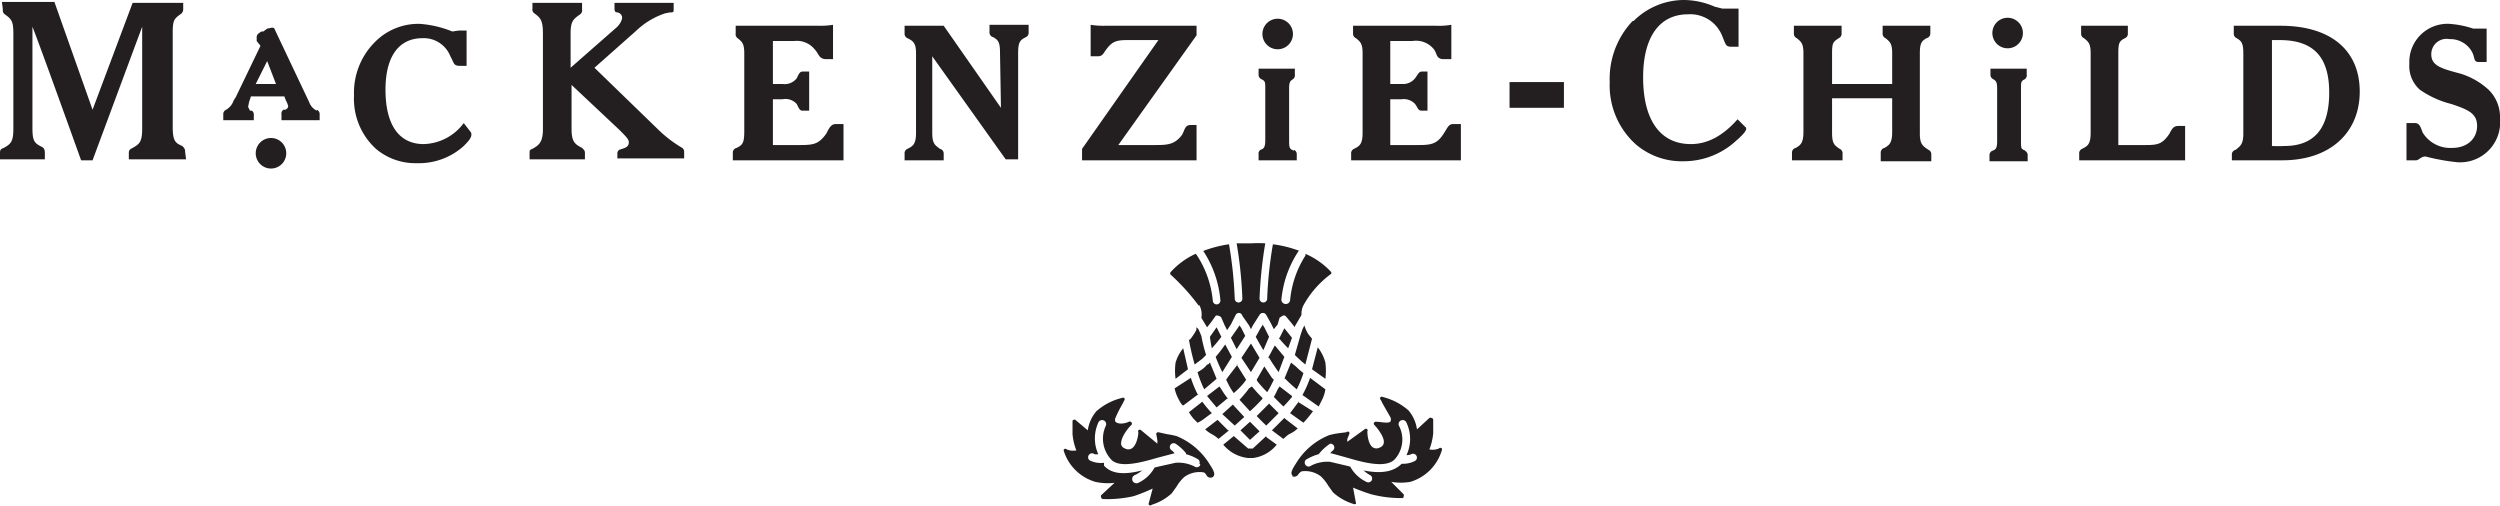
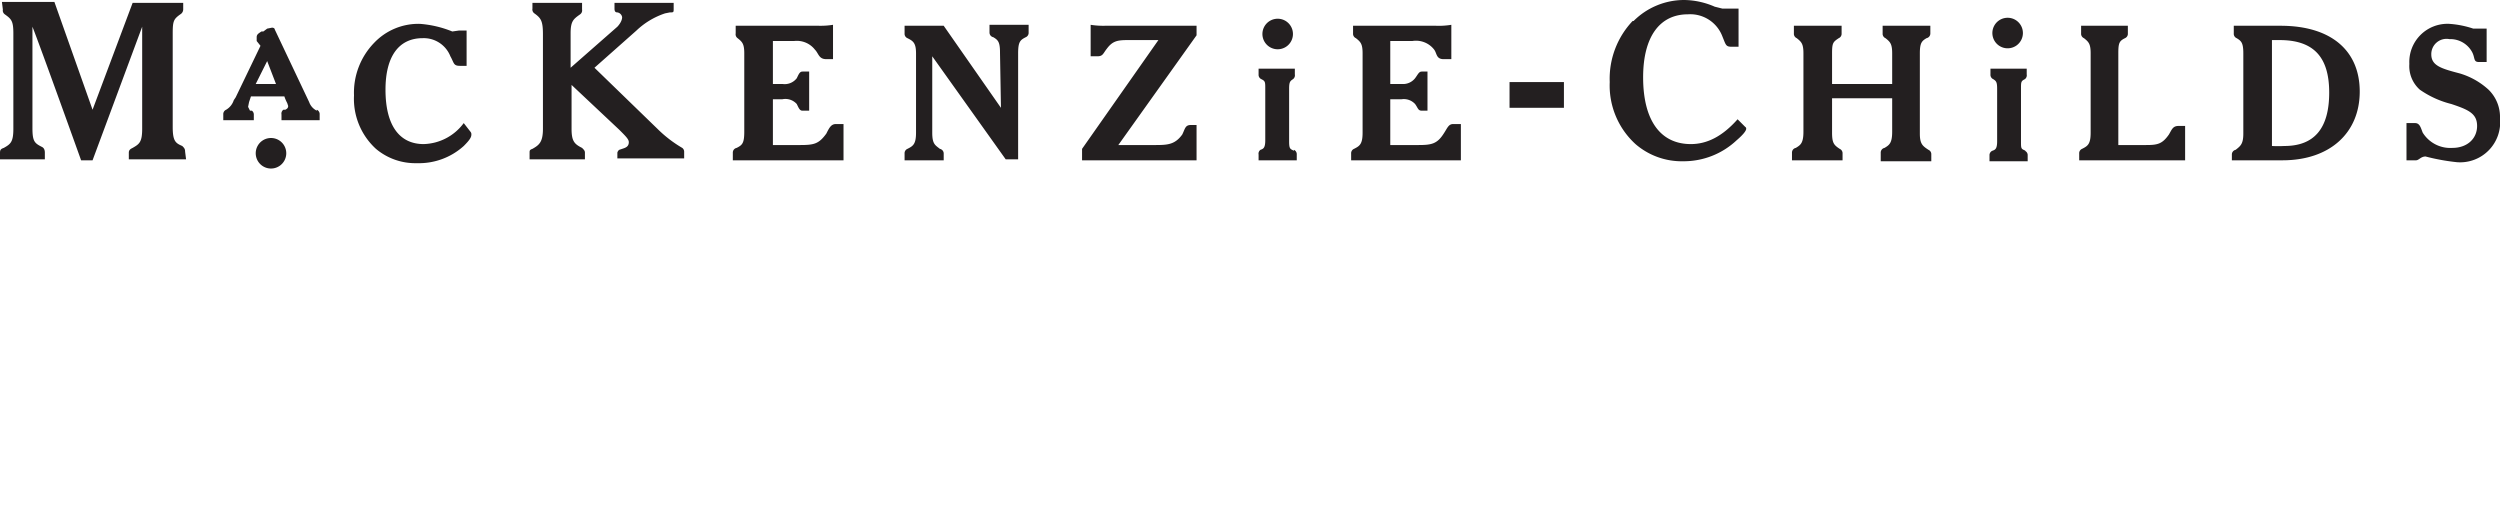
<svg xmlns="http://www.w3.org/2000/svg" width="262" height="53" viewBox="0 0 262 53">
  <g data-name="MKC Logo">
    <path data-name="Logo Type" d="M33.2 11.6a1.6 1.6 0 0 1-.8-.9l-3.6-7.6s0-.2-.3-.2L28 3l-.4.3h-.2c-.3.2-.5.3-.5.6v.4l.4.5-2.6 5.4-.2.3a1.8 1.8 0 0 1-.8 1 .5.5 0 0 0-.3.5v.6h3.2v-.6a.5.5 0 0 0-.2-.4h-.2l-.2-.4.1-.5.2-.6h3.5a4.6 4.6 0 0 0 .3.7l.1.3c0 .2-.1.3-.3.4h-.2a.5.5 0 0 0-.2.5v.6h4v-.6a.5.5 0 0 0-.3-.5m-4-2.7h-2.4L28 6.4 29 9m20.3 4.8a.4.4 0 0 1 .1.3c0 .3-.2.6-.8 1.2a7 7 0 0 1-4.9 1.8 6.4 6.4 0 0 1-4.3-1.5 7.1 7.1 0 0 1-2.3-5.6 7.5 7.5 0 0 1 2.1-5.5A6.4 6.4 0 0 1 44 2.5a11.2 11.2 0 0 1 3.4.8l.7-.1h.8v3.7h-.7c-.7 0-.6-.3-1-1A3 3 0 0 0 44.3 4c-2.5 0-3.9 1.9-3.9 5.4 0 3.8 1.5 5.7 4 5.7a5.4 5.4 0 0 0 4.2-2.2zM70.6.3v.6c0 .4 0 .4-.4.4l-.5.1a8 8 0 0 0-3 1.8l-4.4 3.9 6.6 6.4a12.9 12.9 0 0 0 2.6 2 .5.5 0 0 1 .2.4v.7h-7V16a.5.5 0 0 1 .2-.3l.3-.1c.3-.1.7-.2.7-.7 0-.3-.3-.6-1-1.3l-5-4.7v4.6c0 1.3.3 1.6 1.1 2 .2.2.3.3.3.5v.7h-5.8V16c0-.2 0-.3.3-.4.7-.4 1.1-.7 1.1-2.1V3.6c0-1.4-.2-1.7-.9-2.2a.5.5 0 0 1-.2-.5V.3H61V1a.5.5 0 0 1-.2.5c-.7.5-1 .7-1 2v3.6l4.9-4.3s.5-.5.5-1a.6.6 0 0 0-.5-.5c-.2 0-.3-.1-.3-.4V.3zM76.8 16a.5.5 0 0 1 .4-.5c.6-.3.8-.5.8-1.7V5.6c0-1-.2-1.2-.7-1.6a.5.5 0 0 1-.2-.5v-.8h8.7a8.2 8.2 0 0 0 1.5-.1v3.6h-.7c-.8 0-.8-.6-1.2-1a2.4 2.4 0 0 0-2.2-.9H81v4.5H82a1.6 1.6 0 0 0 1.5-.6c.2-.4.3-.7.6-.7h.7v4.1h-.7c-.3 0-.4-.3-.6-.7a1.6 1.6 0 0 0-1.5-.5H81v4.8h2.8c1.5 0 2-.1 2.8-1.2.3-.6.5-1 1-1h.8v3.8H76.8zm28-10.5c0-1.1-.2-1.3-.7-1.6a.5.5 0 0 1-.4-.5v-.8h4.1v.8a.5.5 0 0 1-.3.5c-.6.3-.8.5-.8 1.7v11.1h-1.3L97.7 5.9v8c0 1.2.3 1.3.8 1.7a.5.5 0 0 1 .4.5v.7h-4.1v-.7a.5.5 0 0 1 .3-.5c.6-.3.9-.5.9-1.7V5.6c0-1.1-.3-1.3-.9-1.6a.5.5 0 0 1-.3-.5v-.8h4.1l6 8.6zm8.6 10.1 8-11.4h-3.2c-1.1 0-1.6.1-2.2.9-.4.5-.4.8-1 .8h-.7V2.6a8.3 8.3 0 0 0 1.5.1h9.6v1l-8.2 11.5h3.7c1.4 0 2.2 0 3-1.1.3-.6.3-1 .9-1h.6v3.7h-12zm22.2.1a.5.5 0 0 1 .3.5v.6h-4v-.6a.5.5 0 0 1 .2-.5c.3-.1.5-.2.5-1V9.3c0-.7 0-.8-.4-1a.5.5 0 0 1-.3-.5v-.6h3.8v.6a.5.5 0 0 1-.2.5c-.3.2-.4.3-.4 1v5.5c0 .8.1.8.5 1m6 .3a.5.5 0 0 1 .3-.5c.6-.3.9-.5.9-1.7V5.6c0-1-.2-1.2-.7-1.6a.5.5 0 0 1-.3-.5v-.8h8.7a8 8 0 0 0 1.6-.1v3.6h-.8c-.8 0-.7-.6-1-1a2.4 2.4 0 0 0-2.3-.9h-2.3v4.5h1.2a1.6 1.6 0 0 0 1.4-.6c.3-.4.4-.7.7-.7h.6v4.1h-.6c-.4 0-.4-.3-.7-.7a1.6 1.6 0 0 0-1.4-.5h-1.2v4.8h2.9c1.4 0 2-.1 2.7-1.2.4-.6.5-1 1-1h.8v3.8h-11.5zm16.6-7.5h5.7v2.7h-5.7zm13-6.4a7.5 7.5 0 0 1 5.3-2.2 8.2 8.2 0 0 1 3.2.7l.8.2H182.2v4h-.7c-.5 0-.6-.1-.8-.6l-.2-.5a3.6 3.6 0 0 0-3.6-2.3c-3 0-4.7 2.4-4.7 6.6 0 4.5 1.8 7 5 7 1.7 0 3.3-.8 4.9-2.6l.8.8a.2.2 0 0 1 .1.2c0 .2-.3.6-1 1.2a8.1 8.1 0 0 1-5.6 2.2 7.4 7.4 0 0 1-5-1.8 8.3 8.3 0 0 1-2.7-6.5 8.8 8.8 0 0 1 2.4-6.4M192 13.9c0 1.1.2 1.3.8 1.7a.5.5 0 0 1 .3.5v.7h-5.3V16a.5.5 0 0 1 .4-.5c.5-.3.8-.5.8-1.7V5.6c0-1-.2-1.2-.7-1.6a.5.5 0 0 1-.3-.5v-.8h5v.8a.5.5 0 0 1-.3.5c-.6.4-.7.5-.7 1.6v3.2h6.3V5.6c0-1-.2-1.2-.7-1.6a.5.5 0 0 1-.3-.5v-.8h5v.8a.5.5 0 0 1-.4.5c-.5.3-.7.5-.7 1.6V14c0 1.1.3 1.3.9 1.7a.5.5 0 0 1 .3.5v.7h-5.3V16a.5.5 0 0 1 .4-.5c.5-.3.8-.5.8-1.7v-3.5H192zm25.9 2.9v-.7a.5.5 0 0 1 .3-.5c.6-.3.9-.5.9-1.7V5.6c0-1-.2-1.2-.7-1.6a.5.5 0 0 1-.3-.5v-.8h4.9v.8a.5.5 0 0 1-.3.5c-.6.3-.7.5-.7 1.6v9.6h2.9c1.2 0 1.7-.1 2.4-1.1.3-.5.4-.9 1-.9h.7v3.6zm20.2-1.6v-11h.8c3.5 0 5.2 1.7 5.2 5.5s-1.6 5.6-4.7 5.6a11.7 11.7 0 0 1-1.3 0m-4.2 1.5h5.3c5 0 8.1-2.9 8.1-7.2s-3-6.9-8.3-6.9h-4.9v.8a.5.5 0 0 0 .3.5c.5.3.7.5.7 1.6V14c0 1.1-.3 1.3-.8 1.7a.5.5 0 0 0-.4.5zm18.3-3.9h.9c.5 0 .6.5.8 1a3.4 3.4 0 0 0 3.1 1.6c1.6 0 2.6-1 2.6-2.3 0-1.3-.9-1.7-2.7-2.3a10 10 0 0 1-3.3-1.5 3.3 3.3 0 0 1-1.1-2.7 4 4 0 0 1 4.2-4.2 10 10 0 0 1 2.5.5h1.4v3.5h-.8c-.6 0-.4-.4-.7-1a2.6 2.6 0 0 0-2.4-1.4 1.6 1.6 0 0 0-1.9 1.6c0 1.2 1.1 1.5 3 2a7.7 7.7 0 0 1 3 1.7 4 4 0 0 1 1.2 3 4.2 4.2 0 0 1-4.5 4.6 22 22 0 0 1-3.3-.6c-.5 0-.7.4-1 .4h-1zM30 16.1a1.6 1.6 0 1 1-.5-1.2 1.6 1.6 0 0 1 .5 1.2M135.5 3.5a1.6 1.6 0 1 1-.5-1.1 1.6 1.6 0 0 1 .5 1.1m76.7 12.3a.5.5 0 0 1 .3.5v.6h-4v-.6a.5.5 0 0 1 .3-.5c.3-.1.5-.2.5-1V9.3c0-.7-.1-.8-.4-1a.5.5 0 0 1-.3-.5v-.6h3.8v.6a.5.5 0 0 1-.2.5c-.4.2-.4.3-.4 1v5.5c0 .8 0 .8.5 1M212 3.5a1.6 1.6 0 1 1-.5-1.2 1.6 1.6 0 0 1 .5 1.2M13.8.3h5.4V1a.6.6 0 0 1-.3.5c-.7.5-.8.7-.8 2v9.8c0 1.5.3 1.7 1 2 .2.2.3.3.3.6l.1.8h-6V16c0-.3.2-.4.4-.5.7-.4 1-.6 1-2V2.8l-5.2 14H8.5s-4.3-12-5.1-14c0-.1 0 0 0 0v10.6c0 1.4.2 1.6 1 2 .2.1.3.3.3.6v.7H0V16c0-.3.1-.4.4-.5.7-.4 1-.6 1-2V3.5c0-1.3-.2-1.5-.9-2a.5.5 0 0 1-.2-.5L.2.2h5.5s4 11.3 4 11.3L13.9.3" style="fill:#231f20" />
-     <path d="M238.2 74.2a7.3 7.3 0 0 0-3.5-3 9.5 9.5 0 0 0-1-.2l-.9-.2a.2.2 0 0 0-.2.3l.1.6a1.3 1.3 0 0 0 0 .3l-1.7-1.4a.2.2 0 0 0-.3 0 .2.2 0 0 0 0 .2c0 .4-.2 1.4-.7 1.7a.7.7 0 0 1-.7 0 .6.6 0 0 1-.4-.4c-.1-.7.7-1.7 1-2a.2.2 0 0 0-.2-.4c-.4.2-1.1.3-1.4 0 0 0-.1-.2 0-.4a11.4 11.4 0 0 1 .7-1.4l.2-.4a.2.2 0 0 0 0-.3.2.2 0 0 0-.2 0 6.2 6.2 0 0 0-2.7 1.4 3.9 3.9 0 0 0-.9 2l-1.3-1.1a.2.2 0 0 0-.2 0 .2.2 0 0 0-.1.1V71a6.2 6.2 0 0 0 .4 1.7 1.7 1.7 0 0 1-1-.1.2.2 0 0 0-.3 0 .2.2 0 0 0 0 .2 4.9 4.9 0 0 0 3.3 3.2 6 6 0 0 0 2 .1l-1.4 1.3a.2.2 0 0 0 0 .2.2.2 0 0 0 .2.2 12.4 12.4 0 0 0 3.2-.3 18.4 18.4 0 0 0 2-.8l-.4 1.5a.2.2 0 0 0 0 .2.2.2 0 0 0 .3 0 5.5 5.5 0 0 0 2.1-1.2l.5-.7a4.4 4.4 0 0 1 .8-1 2.7 2.7 0 0 1 2-.5c.2 0 .4.4.4.4a.5.5 0 0 0 .6.1c.2-.2.3-.4-.3-1.3m-1 0a.4.4 0 0 1-.6.2 3.7 3.7 0 0 0-2-.4l-1.8.4-.4.1a3.8 3.8 0 0 1-1.7 1.6.4.4 0 1 1-.4-.8 3.3 3.3 0 0 0 .8-.5c-1.6.4-3.1.5-4-.5V74a2.7 2.7 0 0 1-1.4-.2.4.4 0 0 1-.2-.6.4.4 0 0 1 .6-.1 1.2 1.2 0 0 0 .4 0 4 4 0 0 1 0-3.3.4.4 0 1 1 .8.3 3.2 3.2 0 0 0 .5 3.5c.8 1 3.1.4 4.8-.1l1.9-.5a2 2 0 0 0-.3-.3.4.4 0 1 1 .4-.7 5 5 0 0 1 1.1 1v.1a4.9 4.9 0 0 1 1.2.5.4.4 0 0 1 .2.5m9.7 1.3a.5.5 0 0 0 .6-.1s.2-.3.4-.4a2.7 2.7 0 0 1 2 .5 4.5 4.5 0 0 1 .8 1l.5.7a5.6 5.6 0 0 0 2.1 1.2.3.3 0 0 0 .3 0 .2.2 0 0 0 0-.1l-.3-1.6a19.1 19.1 0 0 0 1.9.7 12.5 12.5 0 0 0 3.3.4.2.2 0 0 0 .1-.1.3.3 0 0 0 0-.1.2.2 0 0 0 0-.2l-1.3-1.3a6 6 0 0 0 2 0 4.9 4.9 0 0 0 3.3-3.3.2.2 0 0 0 0-.2.2.2 0 0 0-.3 0 1.7 1.7 0 0 1-1 .1 6.2 6.2 0 0 0 .4-1.7v-1.4a.2.2 0 0 0-.2-.2.2.2 0 0 0-.2 0l-1.3 1.2a3.9 3.9 0 0 0-.9-2 6.5 6.5 0 0 0-2.7-1.4.2.2 0 0 0-.2 0 .2.2 0 0 0 0 .3l.2.4.8 1.4a.5.5 0 0 1 0 .5c-.3.2-1 0-1.5 0a.2.2 0 0 0-.2.3c.3.3 1.2 1.4 1 2a.6.6 0 0 1-.4.4.7.7 0 0 1-.7 0c-.5-.3-.6-1.3-.6-1.7a.2.2 0 0 0 0-.2.2.2 0 0 0-.3 0l-1.8 1.3a1.7 1.7 0 0 1 0-.3l.2-.5a.2.2 0 0 0 0-.2.2.2 0 0 0-.3 0l-.8.1a9.5 9.5 0 0 0-1 .2 7.2 7.2 0 0 0-3.5 3c-.6.9-.5 1.1-.3 1.3m1.5-1.8a4.9 4.9 0 0 1 1.2-.5 4.8 4.8 0 0 1 1.2-1.1.4.4 0 0 1 .3.7 2 2 0 0 0-.3.3 1.2 1.2 0 0 1 .1 0l1.8.5c1.7.5 4 1.1 4.9.1a3.1 3.1 0 0 0 .4-3.5.4.4 0 1 1 .8-.3 4 4 0 0 1 0 3.4 1.2 1.2 0 0 0 .5-.1.4.4 0 0 1 .5.1.4.4 0 0 1-.1.6 2.7 2.7 0 0 1-1.4.3c-1 1-2.5 1-4 .7a3.4 3.4 0 0 0 .7.5.4.4 0 0 1-.4.7 3.8 3.8 0 0 1-1.7-1.6l-.4-.1-1.7-.4a3.7 3.7 0 0 0-2 .4.4.4 0 0 1-.6-.1.4.4 0 0 1 .2-.6M241.5 63l1-1.5.9 1.5-.9 1.5-1-1.5m2.8 0 .7-1.3 1 1.2-.6 1.6a21.4 21.4 0 0 1-1-1.5m1.6 2.2.7-1.7.5.4a10.1 10.1 0 0 0 .8.7 11.5 11.5 0 0 1-.7 1.7 14.6 14.6 0 0 1-1.3-1.2m-5-1.4 1 1.6-.3.4a10.2 10.2 0 0 1-1 1 7.4 7.4 0 0 1-.5-.8l-.3-.6.2-.3 1-1.3m2.6-4.2.2.3.5 1-.6 1.4a40.5 40.5 0 0 1-.8-1.4l.5-.9.2-.3m.9 6.3a8.5 8.5 0 0 1-.4.7 14.4 14.4 0 0 1-1-1.1l-.1-.2.8-1.4.8 1.2.2.2-.3.6m-.9 1.4a18.1 18.1 0 0 1-1.3 1.3l-1.1-1.2a11.9 11.9 0 0 0 1-1.2l.3-.2a14.8 14.8 0 0 0 1.1 1.2m-6.3.4a14.2 14.2 0 0 0 1 1.2c-.6.4-1 .8-1.5 1l-.4-.4a5 5 0 0 1-.5-.7l1.4-1.1m10 0 1.6 1a13 13 0 0 1-1 1.2l-1.4-1 .9-1.2m1.2-2.5 1.6 1.2a3.6 3.6 0 0 1-.3 1l-.4.8-1.7-1.2a12.3 12.3 0 0 0 .8-1.8m-13.3-3.1.5 2.2-1.3 1a6.3 6.3 0 0 1 0-1.7 4.3 4.3 0 0 1 .8-1.5m.7-.9a7 7 0 0 0 .5-.7 2 2 0 0 0 .2-.4.2.2 0 0 1 0-.2l.2.2.3.7a15.7 15.7 0 0 0 .5 2l-.4.4-.8.6a26.2 26.2 0 0 1-.6-2.6m1 5.7-1.6 1.2c-.2-.1-.4-.5-.5-.7a4 4 0 0 1-.4-1.1l1.7-1.1a11.8 11.8 0 0 0 .7 1.7m10.8-6.2.2-.6.2-.4a3.5 3.5 0 0 0 .4.9l.4.5-.7 2.7a15.2 15.2 0 0 1-1.1-1l.6-2.1m-2.2.3.5-1 .8 1-.4 1.1a13 13 0 0 1-1-1.1m4.9 2.6a6.7 6.7 0 0 1 0 1.7l-1.4-1 .6-2.3a4.3 4.3 0 0 1 .8 1.6m-3.5 3.6a13 13 0 0 1-.9 1 31.7 31.7 0 0 1-1-1 8 8 0 0 0 .4-.8l.2-.3 1.3 1m-9.8-9.5a21.9 21.9 0 0 0-2.9-3.2.2.2 0 0 1 0-.3 8 8 0 0 1 2.6-1.9l.1.1a10.5 10.5 0 0 1 1.7 4.8.4.4 0 1 0 .8 0 11.1 11.1 0 0 0-1.8-5.2 12.6 12.6 0 0 1 2.7-.7 43 43 0 0 1 .6 5.7.4.4 0 1 0 .8 0 44 44 0 0 0-.6-5.8h1.5a14.7 14.7 0 0 1 1.5 0 44.4 44.4 0 0 0-.6 5.8.4.4 0 1 0 .8 0 42.9 42.9 0 0 1 .6-5.7 12.4 12.4 0 0 1 2.8.7h-.1a11 11 0 0 0-1.8 5 .4.4 0 1 0 .9.2 10.4 10.4 0 0 1 1.6-4.7.4.4 0 0 0 0-.2 7.9 7.9 0 0 1 2.7 1.9.2.2 0 0 1 0 .2 10.2 10.2 0 0 0-2.9 3.3 1.9 1.9 0 0 0-.2 1l-.7 1.2v.1l-.4-.5-.5-.6a.3.3 0 0 0-.4-.1l-.3.2-.2.7-.4.5-.3-.6-.5-.9a.4.4 0 0 0-.4-.2.4.4 0 0 0-.3.2l-.7 1.1-.2.4-.2-.4-.7-1a.4.4 0 0 0-.3-.3.4.4 0 0 0-.4.2l-.5 1-.4.6-.3-.6-.3-.7a.4.4 0 0 0-.3-.2.3.3 0 0 0-.3 0l-.5.7-.4.5-.6-1a2 2 0 0 0-.2-1.3m8.3 11.3-1.3 1.3a32 32 0 0 1-1-1l1.3-1.3 1 1m-5.2 1.8-1.1.9a3.5 3.5 0 0 0-.7-.5 3.4 3.4 0 0 1-.7-.5l1.3-1 1.2 1.2m5.9-1.3 1.3 1a3.1 3.1 0 0 1-.9.6 3.8 3.8 0 0 0-.6.5l-1.2-.9 1.3-1.3m-1.9 2 1.1.8a3.8 3.8 0 0 1-2.5 1.4h-.5a3.9 3.9 0 0 1-2.6-1.4l1.1-.9 1.5 1.3a.5.5 0 0 0 .2 0 .6.6 0 0 0 .2 0 .1.1 0 0 0 .1 0l1.4-1.3m-6.1-7.5.2-.2.7 1.7-1.3 1.1a11.7 11.7 0 0 1-.7-1.8c.4-.2.8-.5 1-.8m.3-2.9.7-1 .5 1a14.5 14.5 0 0 1-1 1.2 12.9 12.9 0 0 1-.2-1.2m5.2 9.9-1 .9-1-1 1-.9 1 1m-2.1-11.1.2.3.4.8-.9 1.4-.6-1.2.7-1 .2-.3m-2.5 3.3a14.7 14.7 0 0 0 1-1.3l.7 1.3-1 1.6a16.5 16.5 0 0 1-.7-1.6m3 6.3-1 .9-1.3-1.2 1.1-1 1.2 1.3m-1.7-2-1.2 1-1-1.2 1.3-1 .2.3a8.7 8.7 0 0 0 .7 1" transform="translate(-111.4 -25.5)" style="fill:#231f20" />
  </g>
</svg>